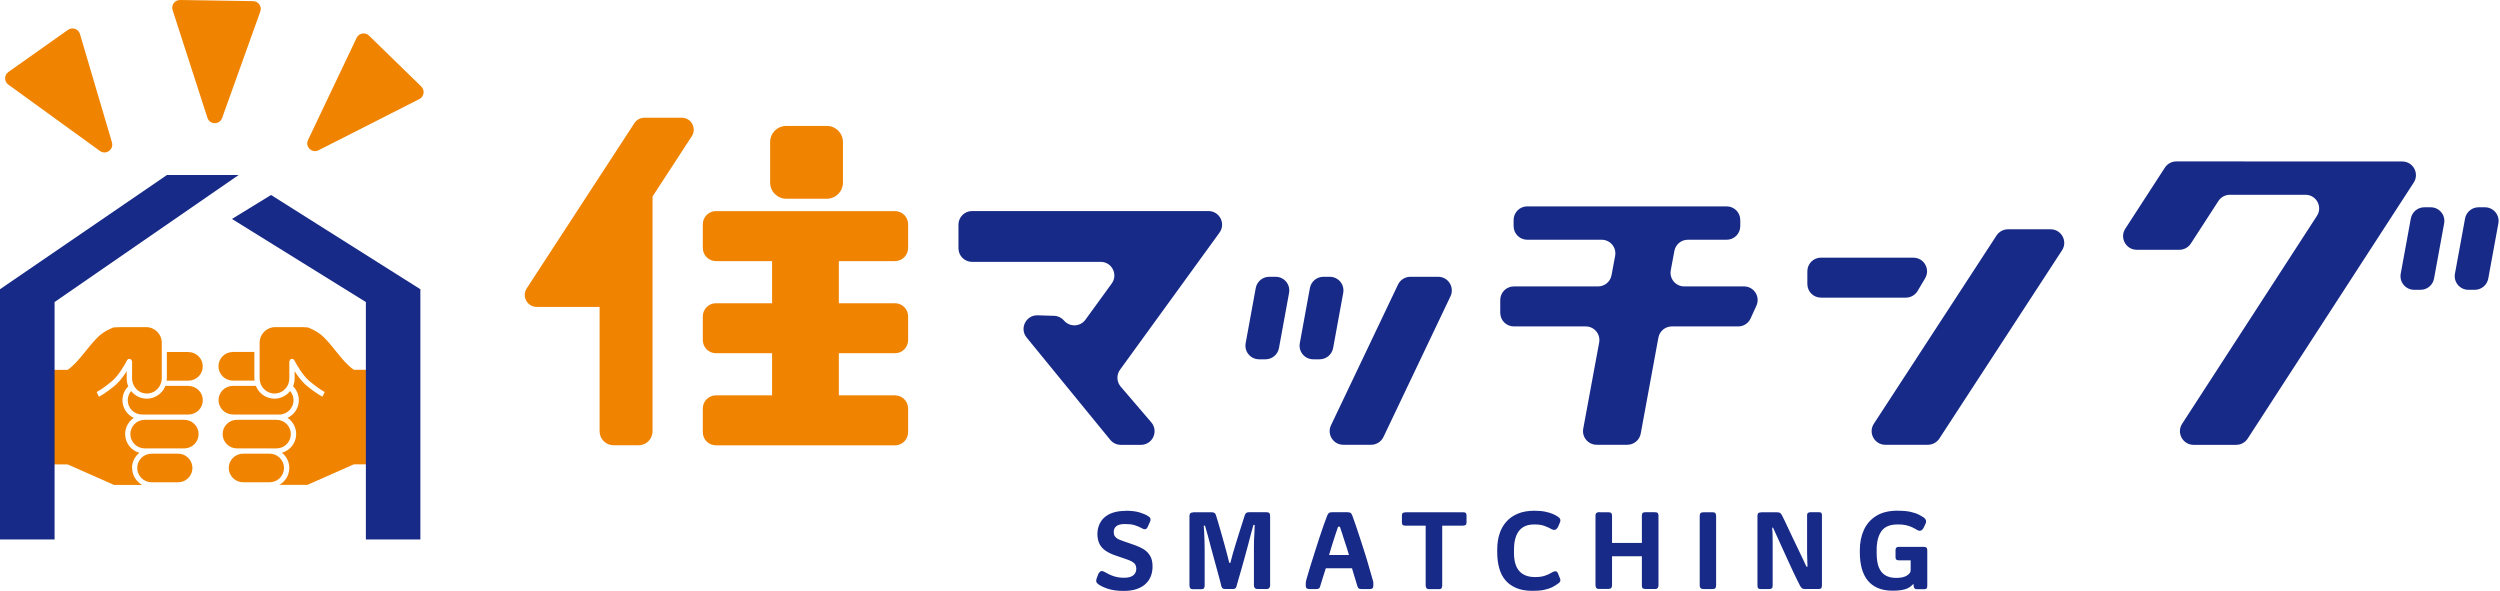
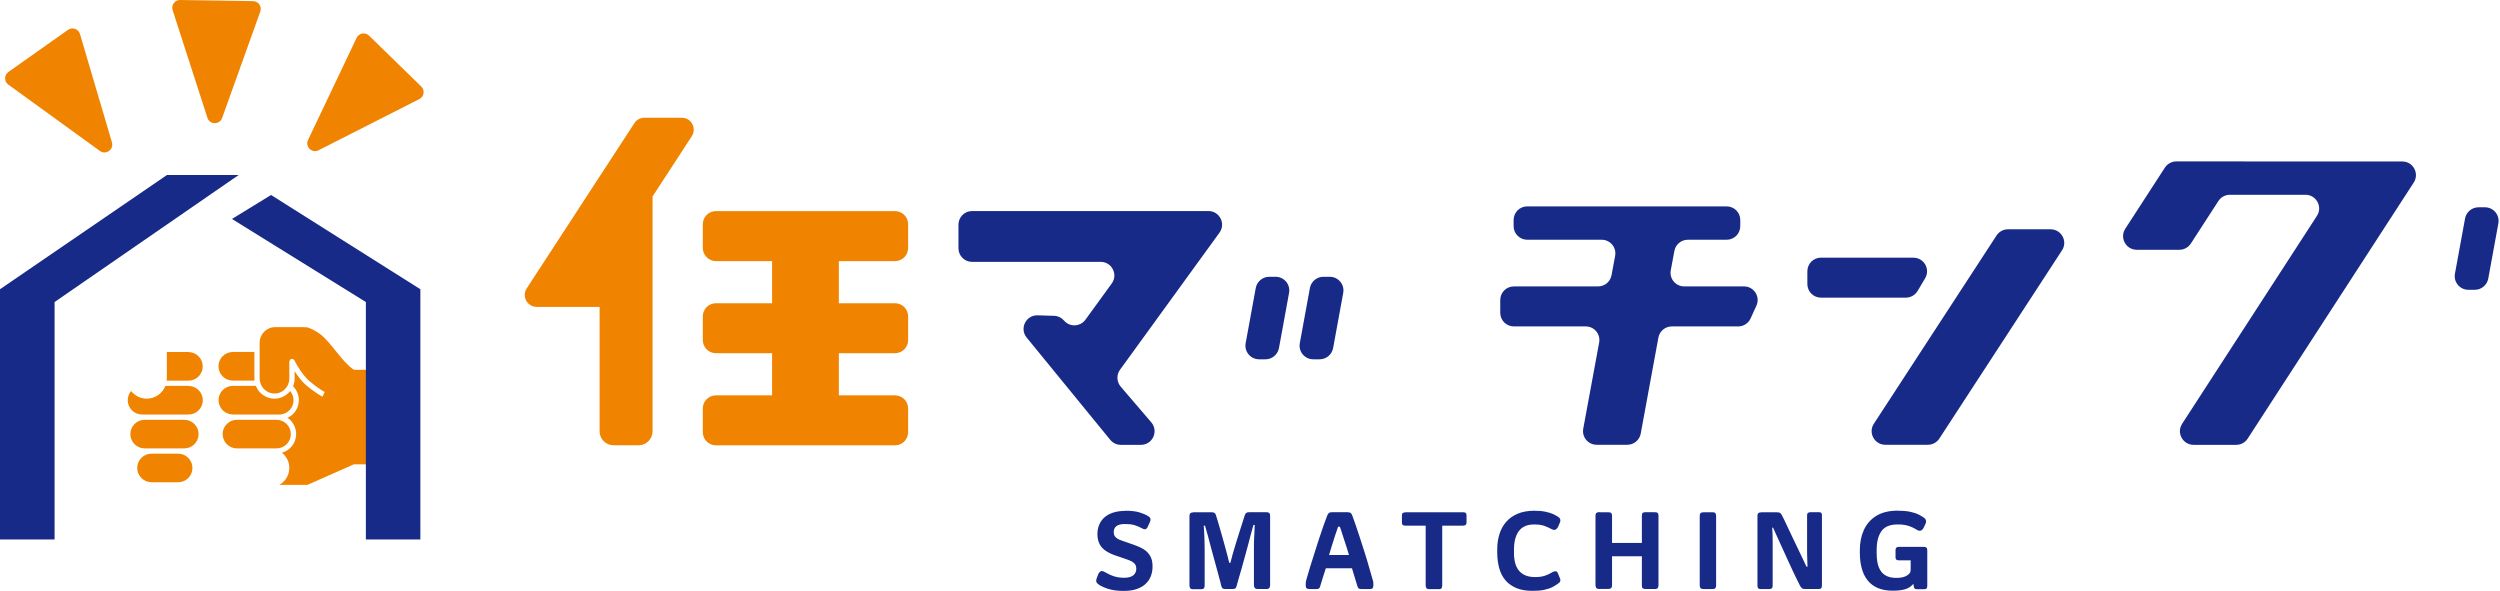
<svg xmlns="http://www.w3.org/2000/svg" width="275" height="65" viewBox="0 0 275 65" fill="none">
  <path d="M25.602 38.722C24.731 38.722 24.031 39.429 24.031 40.293C24.031 41.156 24.739 41.864 25.602 41.864H28.005C27.997 41.786 27.982 41.716 27.982 41.638V38.714H25.602V38.722Z" fill="#F08300" />
  <path d="M25.602 45.596H30.72C31.59 45.596 32.29 44.889 32.29 44.026C32.29 43.637 32.143 43.287 31.917 43.014C31.513 43.52 30.891 43.854 30.198 43.854C29.265 43.854 28.464 43.271 28.145 42.447H25.61C24.739 42.447 24.039 43.154 24.039 44.018C24.039 44.881 24.747 45.589 25.61 45.589L25.602 45.596Z" fill="#F08300" />
  <path d="M26.736 49.322H30.422C31.293 49.322 31.993 48.614 31.993 47.751C31.993 46.888 31.285 46.18 30.422 46.18H26.059C25.188 46.18 24.488 46.888 24.488 47.751C24.488 48.614 25.196 49.322 26.059 49.322H26.736Z" fill="#F08300" />
-   <path d="M31.238 51.476C31.238 50.605 30.53 49.905 29.667 49.905H26.735C25.864 49.905 25.164 50.613 25.164 51.476C25.164 52.339 25.872 53.047 26.735 53.047H29.667C30.538 53.047 31.238 52.339 31.238 51.476Z" fill="#F08300" />
  <path d="M35.208 36.746C34.858 36.474 34.368 36.21 33.855 36.015C33.404 35.976 32.945 35.976 32.587 35.984H30.27C29.328 35.984 28.559 36.754 28.559 37.695V41.654C28.559 41.731 28.574 41.809 28.582 41.879C28.598 41.98 28.621 42.074 28.652 42.167C28.683 42.268 28.73 42.361 28.784 42.455C29.064 42.945 29.593 43.287 30.2 43.287C30.721 43.287 31.179 43.038 31.475 42.657C31.522 42.595 31.568 42.525 31.607 42.455C31.615 42.439 31.623 42.423 31.631 42.416C31.677 42.33 31.716 42.245 31.739 42.151C31.747 42.128 31.755 42.097 31.763 42.074C31.802 41.941 31.825 41.801 31.825 41.654V39.764C31.825 39.764 31.848 39.694 31.864 39.663C31.895 39.577 31.957 39.507 32.05 39.484C32.183 39.453 32.315 39.515 32.377 39.632C32.377 39.632 32.416 39.709 32.478 39.818C32.704 40.238 33.31 41.28 33.987 41.879C35.06 42.789 35.713 43.116 35.721 43.116L35.472 43.637C35.472 43.637 34.757 43.287 33.606 42.315C33.147 41.902 32.719 41.319 32.408 40.829V41.638C32.408 41.941 32.346 42.229 32.237 42.493C32.634 42.882 32.875 43.427 32.875 44.018C32.875 44.881 32.361 45.62 31.631 45.962C32.198 46.351 32.579 47.004 32.579 47.743C32.579 48.723 31.918 49.547 31.016 49.804C31.506 50.2 31.825 50.791 31.825 51.468C31.825 52.269 31.382 52.961 30.728 53.335H33.816L38.917 51.079H41.912V40.681H38.933C37.557 39.756 36.499 37.749 35.208 36.739V36.746Z" fill="#F08300" />
-   <path d="M14.52 51.476C14.52 50.799 14.839 50.2 15.329 49.812C14.427 49.555 13.766 48.731 13.766 47.751C13.766 47.012 14.139 46.359 14.715 45.97C13.984 45.628 13.47 44.889 13.47 44.026C13.47 43.427 13.712 42.89 14.108 42.501C13.999 42.237 13.937 41.949 13.937 41.646V40.837C13.626 41.327 13.206 41.903 12.747 42.315C11.596 43.294 10.904 43.629 10.881 43.645L10.632 43.123C10.632 43.123 11.293 42.797 12.374 41.879C13.043 41.28 13.649 40.238 13.875 39.818C13.937 39.709 13.976 39.632 13.976 39.632C14.038 39.515 14.17 39.453 14.303 39.484C14.396 39.507 14.458 39.577 14.489 39.663C14.505 39.694 14.528 39.725 14.528 39.764V41.654C14.528 41.801 14.552 41.941 14.59 42.074C14.59 42.097 14.606 42.128 14.614 42.151C14.645 42.245 14.684 42.33 14.723 42.416C14.723 42.431 14.738 42.447 14.746 42.455C14.785 42.525 14.832 42.595 14.878 42.657C15.174 43.038 15.633 43.287 16.154 43.287C16.76 43.287 17.281 42.952 17.569 42.455C17.623 42.361 17.662 42.268 17.701 42.167C17.732 42.074 17.756 41.98 17.771 41.879C17.779 41.801 17.794 41.731 17.794 41.654V37.695C17.794 36.754 17.025 35.984 16.084 35.984H13.766C13.408 35.984 12.95 35.984 12.498 36.015C11.985 36.21 11.503 36.474 11.153 36.746C9.862 37.757 8.797 39.772 7.428 40.689H4.449V51.087H7.443L12.545 53.342H15.633C14.979 52.969 14.536 52.277 14.536 51.476H14.52Z" fill="#F08300" />
  <path d="M20.731 38.722H18.352V41.646C18.352 41.724 18.336 41.794 18.328 41.871H20.731C21.602 41.871 22.302 41.164 22.302 40.3C22.302 39.437 21.594 38.729 20.731 38.729V38.722Z" fill="#F08300" />
  <path d="M20.731 42.447H18.196C17.869 43.271 17.076 43.854 16.143 43.854C15.443 43.854 14.829 43.52 14.424 43.014C14.191 43.287 14.051 43.637 14.051 44.026C14.051 44.897 14.758 45.596 15.622 45.596H20.739C21.61 45.596 22.31 44.889 22.31 44.026C22.31 43.162 21.602 42.455 20.739 42.455L20.731 42.447Z" fill="#F08300" />
  <path d="M20.274 46.18H15.911C15.04 46.18 14.34 46.888 14.34 47.751C14.34 48.614 15.048 49.322 15.911 49.322H20.274C21.145 49.322 21.845 48.614 21.845 47.751C21.845 46.888 21.137 46.18 20.274 46.18Z" fill="#F08300" />
  <path d="M19.597 49.905H16.665C15.794 49.905 15.094 50.613 15.094 51.476C15.094 52.339 15.802 53.047 16.665 53.047H19.597C20.468 53.047 21.168 52.339 21.168 51.476C21.168 50.613 20.46 49.905 19.597 49.905Z" fill="#F08300" />
  <path d="M24.433 12.98L28.633 1.268C28.828 0.716 28.431 0.132 27.84 0.125L19.814 7.90012e-05C19.231 -0.008 18.803 0.56 18.99 1.12L22.816 12.957C23.065 13.734 24.161 13.75 24.433 12.98Z" fill="#F08300" />
  <path d="M46.342 9.519L40.594 3.92C40.174 3.508 39.474 3.632 39.226 4.169L33.883 15.399C33.533 16.137 34.318 16.899 35.042 16.526L46.132 10.896C46.653 10.631 46.761 9.931 46.342 9.519Z" fill="#F08300" />
  <path d="M12.318 15.671L8.795 3.741C8.632 3.181 7.963 2.948 7.481 3.282L0.925 7.917C0.443 8.259 0.443 8.967 0.917 9.309L10.989 16.604C11.649 17.086 12.544 16.448 12.311 15.671H12.318Z" fill="#F08300" />
  <path d="M18.369 19.248L0 31.816V59.338H6.004V33.223L26.255 19.248H18.369Z" fill="#172A88" />
  <path d="M29.816 21.449L25.516 24.085L40.245 33.223V59.338H46.241V31.816L29.816 21.449Z" fill="#172A88" />
  <path d="M123.81 56.181C124.44 56.181 124.954 56.243 125.358 56.368C125.755 56.492 126.074 56.624 126.299 56.78C126.439 56.858 126.525 56.951 126.548 57.068C126.571 57.184 126.548 57.316 126.47 57.464L126.252 57.947C126.175 58.11 126.089 58.195 125.988 58.211C125.887 58.226 125.786 58.211 125.685 58.149C125.374 57.97 125.07 57.845 124.783 57.76C124.495 57.674 124.137 57.643 123.725 57.643C123.313 57.643 122.986 57.721 122.792 57.884C122.597 58.048 122.504 58.265 122.512 58.538C122.512 58.709 122.543 58.849 122.613 58.958C122.683 59.066 122.776 59.16 122.893 59.237C123.009 59.315 123.157 59.385 123.336 59.44C123.484 59.502 123.632 59.548 123.764 59.595C123.896 59.642 124.052 59.688 124.215 59.751C124.386 59.813 124.588 59.883 124.837 59.968C125.203 60.093 125.521 60.248 125.817 60.427C126.105 60.606 126.338 60.847 126.517 61.151C126.696 61.446 126.781 61.835 126.781 62.317C126.781 62.667 126.727 63.009 126.61 63.328C126.494 63.647 126.315 63.935 126.058 64.184C125.809 64.44 125.475 64.635 125.07 64.782C124.666 64.93 124.176 65 123.6 65C122.924 65 122.364 64.922 121.921 64.782C121.477 64.642 121.127 64.479 120.871 64.308C120.739 64.215 120.645 64.121 120.606 64.02C120.567 63.919 120.575 63.787 120.63 63.624L120.832 63.103C120.91 62.97 120.995 62.877 121.096 62.838C121.197 62.799 121.322 62.815 121.477 62.9C121.851 63.118 122.201 63.282 122.535 63.39C122.869 63.499 123.243 63.554 123.655 63.554C124.106 63.554 124.448 63.46 124.666 63.282C124.884 63.103 124.993 62.861 124.993 62.558C124.993 62.371 124.954 62.224 124.884 62.107C124.814 61.99 124.713 61.897 124.588 61.819C124.464 61.742 124.316 61.672 124.16 61.609C123.88 61.501 123.639 61.415 123.437 61.353C123.227 61.291 122.978 61.205 122.683 61.096C122.286 60.964 121.936 60.793 121.641 60.598C121.345 60.404 121.112 60.155 120.956 59.852C120.801 59.548 120.715 59.183 120.715 58.748C120.715 58.413 120.77 58.094 120.886 57.791C121.003 57.488 121.174 57.215 121.415 56.982C121.656 56.749 121.967 56.554 122.364 56.414C122.761 56.274 123.235 56.197 123.81 56.197V56.181Z" fill="#172A88" />
  <path d="M131.229 56.352H133.321C133.546 56.352 133.694 56.453 133.748 56.655C133.811 56.834 133.888 57.083 133.982 57.41C134.075 57.736 134.184 58.11 134.301 58.514C134.417 58.919 134.534 59.338 134.651 59.758C134.767 60.178 134.876 60.583 134.977 60.956C135.078 61.337 135.156 61.656 135.218 61.913H135.343C135.405 61.648 135.483 61.337 135.592 60.964C135.7 60.59 135.809 60.202 135.942 59.789C136.066 59.377 136.19 58.965 136.323 58.569C136.447 58.164 136.564 57.799 136.673 57.472C136.781 57.145 136.859 56.881 136.921 56.687C136.96 56.57 137.015 56.484 137.077 56.43C137.139 56.375 137.24 56.344 137.38 56.344H139.309C139.465 56.344 139.566 56.375 139.628 56.445C139.69 56.515 139.713 56.609 139.713 56.733V64.386C139.713 64.502 139.682 64.603 139.628 64.673C139.573 64.751 139.472 64.79 139.332 64.79H138.36C138.197 64.79 138.088 64.751 138.026 64.681C137.964 64.611 137.932 64.502 137.932 64.362V60.427C137.932 60.031 137.932 59.665 137.948 59.315C137.964 58.973 137.979 58.662 137.995 58.397C138.01 58.133 138.018 57.915 138.018 57.744H137.878C137.792 58.032 137.699 58.366 137.598 58.755C137.497 59.144 137.388 59.548 137.279 59.976C137.163 60.404 137.046 60.832 136.929 61.267C136.813 61.703 136.696 62.123 136.579 62.527C136.463 62.931 136.354 63.305 136.253 63.647C136.152 63.989 136.066 64.285 136.004 64.533C135.98 64.611 135.942 64.673 135.887 64.72C135.833 64.767 135.747 64.79 135.638 64.79H134.752C134.627 64.79 134.534 64.767 134.487 64.72C134.441 64.673 134.394 64.611 134.363 64.526C134.339 64.401 134.285 64.191 134.207 63.904C134.13 63.616 134.044 63.281 133.935 62.892C133.826 62.504 133.717 62.092 133.593 61.64C133.468 61.197 133.344 60.738 133.22 60.272C133.095 59.805 132.979 59.362 132.87 58.942C132.761 58.522 132.652 58.149 132.551 57.822H132.411C132.426 58.009 132.442 58.242 132.457 58.53C132.473 58.817 132.481 59.121 132.496 59.455C132.512 59.782 132.512 60.108 132.512 60.427V64.417C132.512 64.534 132.489 64.627 132.434 64.704C132.38 64.782 132.294 64.813 132.154 64.813H131.244C131.081 64.813 130.98 64.775 130.925 64.704C130.871 64.635 130.84 64.518 130.84 64.37V56.757C130.84 56.617 130.879 56.515 130.949 56.453C131.019 56.391 131.112 56.368 131.236 56.368L131.229 56.352Z" fill="#172A88" />
  <path d="M148.276 56.352C148.431 56.352 148.532 56.383 148.595 56.438C148.657 56.5 148.711 56.609 148.773 56.764C148.874 57.052 148.999 57.394 149.139 57.799C149.279 58.203 149.434 58.654 149.59 59.152C149.753 59.65 149.917 60.163 150.088 60.699C150.259 61.236 150.422 61.765 150.57 62.294C150.725 62.822 150.865 63.32 150.998 63.787C151.021 63.849 151.036 63.904 151.052 63.958C151.06 64.012 151.068 64.067 151.068 64.114V64.401C151.068 64.557 151.036 64.658 150.974 64.712C150.912 64.767 150.811 64.798 150.663 64.798H149.753C149.637 64.798 149.543 64.775 149.473 64.736C149.403 64.697 149.349 64.603 149.31 64.471C149.209 64.121 149.108 63.795 149.014 63.491C148.921 63.196 148.82 62.869 148.719 62.511H145.841C145.733 62.854 145.631 63.18 145.53 63.476C145.437 63.771 145.336 64.098 145.235 64.44C145.212 64.565 145.165 64.658 145.11 64.712C145.048 64.767 144.947 64.798 144.792 64.798H144.037C143.905 64.798 143.804 64.767 143.734 64.712C143.664 64.658 143.633 64.565 143.633 64.425V64.145C143.633 64.09 143.633 64.043 143.648 63.997C143.656 63.942 143.672 63.872 143.695 63.779C143.812 63.344 143.952 62.869 144.115 62.356C144.278 61.85 144.442 61.329 144.605 60.8C144.776 60.272 144.939 59.751 145.103 59.245C145.266 58.74 145.422 58.273 145.577 57.845C145.733 57.417 145.865 57.052 145.981 56.749C146.044 56.585 146.106 56.484 146.176 56.43C146.246 56.375 146.355 56.344 146.495 56.344H148.276V56.352ZM146.199 61.049H148.385C148.315 60.816 148.237 60.552 148.151 60.272C148.066 59.992 147.972 59.704 147.871 59.416C147.77 59.129 147.685 58.849 147.607 58.592C147.529 58.335 147.451 58.117 147.389 57.939H147.187C147.101 58.195 147 58.498 146.876 58.864C146.751 59.23 146.635 59.603 146.518 59.984C146.401 60.373 146.293 60.723 146.199 61.042V61.049Z" fill="#172A88" />
  <path d="M154.584 56.352H160.961C161.094 56.352 161.187 56.375 161.241 56.43C161.288 56.484 161.319 56.57 161.319 56.694V57.441C161.319 57.596 161.288 57.697 161.218 57.744C161.148 57.799 161.047 57.822 160.915 57.822H158.644V64.386C158.644 64.518 158.62 64.627 158.574 64.697C158.527 64.767 158.426 64.806 158.278 64.806H157.228C157.065 64.806 156.964 64.767 156.91 64.697C156.855 64.627 156.824 64.526 156.824 64.401V57.822H154.576C154.468 57.822 154.382 57.799 154.312 57.752C154.242 57.705 154.211 57.612 154.211 57.48V56.687C154.211 56.562 154.242 56.477 154.312 56.43C154.382 56.383 154.475 56.36 154.592 56.36L154.584 56.352Z" fill="#172A88" />
  <path d="M168.755 56.181C169.221 56.181 169.618 56.212 169.96 56.282C170.302 56.352 170.59 56.438 170.816 56.539C171.049 56.64 171.244 56.749 171.415 56.865C171.531 56.943 171.601 57.037 171.632 57.153C171.656 57.27 171.632 57.41 171.555 57.558L171.391 57.947C171.298 58.117 171.197 58.219 171.088 58.265C170.979 58.312 170.839 58.289 170.668 58.203C170.45 58.079 170.194 57.962 169.898 57.853C169.603 57.744 169.237 57.69 168.802 57.69C168.28 57.682 167.853 57.783 167.518 58.001C167.184 58.219 166.943 58.53 166.78 58.95C166.616 59.37 166.538 59.875 166.538 60.474V60.777C166.531 61.687 166.725 62.364 167.114 62.807C167.503 63.25 168.078 63.476 168.84 63.476C169.237 63.484 169.587 63.437 169.898 63.344C170.209 63.243 170.489 63.11 170.754 62.947C170.894 62.861 171.026 62.83 171.135 62.838C171.244 62.854 171.329 62.939 171.383 63.095L171.562 63.538C171.625 63.655 171.648 63.764 171.64 63.865C171.632 63.966 171.57 64.059 171.453 64.145C171.267 64.285 171.057 64.425 170.808 64.557C170.567 64.689 170.256 64.79 169.89 64.876C169.525 64.961 169.089 64.992 168.584 64.992C167.876 64.992 167.277 64.891 166.787 64.681C166.297 64.471 165.893 64.184 165.582 63.81C165.271 63.437 165.045 62.986 164.905 62.465C164.765 61.944 164.695 61.368 164.695 60.738V60.419C164.695 59.813 164.781 59.253 164.944 58.732C165.107 58.211 165.356 57.768 165.699 57.386C166.033 57.005 166.461 56.71 166.966 56.5C167.472 56.29 168.078 56.181 168.763 56.181H168.755Z" fill="#172A88" />
  <path d="M175.955 56.352H176.966C177.09 56.352 177.184 56.383 177.238 56.438C177.293 56.5 177.324 56.593 177.324 56.718V59.72H180.606V56.702C180.606 56.57 180.637 56.477 180.699 56.422C180.761 56.368 180.847 56.344 180.948 56.344H182.037C182.184 56.344 182.293 56.376 182.348 56.43C182.402 56.492 182.433 56.586 182.433 56.71V64.386C182.433 64.51 182.402 64.611 182.348 64.681C182.293 64.751 182.2 64.79 182.06 64.79H181.01C180.854 64.79 180.753 64.759 180.691 64.705C180.629 64.642 180.606 64.541 180.606 64.386V61.19H177.324V64.394C177.324 64.518 177.293 64.619 177.23 64.681C177.168 64.751 177.059 64.782 176.896 64.782H175.885C175.722 64.782 175.621 64.736 175.574 64.65C175.527 64.565 175.504 64.463 175.504 64.355V56.702C175.504 56.57 175.543 56.477 175.621 56.414C175.698 56.36 175.815 56.329 175.955 56.329V56.352Z" fill="#172A88" />
  <path d="M187.389 56.352H188.407C188.563 56.352 188.656 56.391 188.703 56.469C188.75 56.547 188.773 56.64 188.773 56.757V64.37C188.773 64.526 188.742 64.635 188.687 64.697C188.633 64.767 188.524 64.798 188.369 64.798H187.396C187.256 64.798 187.148 64.767 187.078 64.705C187.008 64.642 186.969 64.534 186.969 64.37V56.757C186.969 56.617 187 56.508 187.054 56.445C187.117 56.383 187.225 56.352 187.381 56.352H187.389Z" fill="#172A88" />
  <path d="M193.732 56.352H195.475C195.646 56.352 195.762 56.383 195.832 56.438C195.902 56.5 195.964 56.585 196.019 56.694C196.104 56.858 196.206 57.068 196.338 57.332C196.462 57.596 196.602 57.892 196.758 58.226C196.913 58.553 197.077 58.903 197.248 59.261C197.419 59.626 197.59 59.984 197.769 60.349C197.94 60.715 198.111 61.073 198.274 61.407C198.438 61.749 198.585 62.06 198.71 62.333H198.826C198.826 62.231 198.826 62.099 198.811 61.944C198.803 61.788 198.795 61.609 198.795 61.399C198.795 61.189 198.788 60.972 198.78 60.746C198.78 60.513 198.78 60.279 198.78 60.031V56.687C198.78 56.562 198.811 56.469 198.873 56.422C198.935 56.375 199.029 56.344 199.145 56.344H200.102C200.226 56.344 200.312 56.375 200.351 56.43C200.39 56.492 200.413 56.57 200.413 56.671V64.409C200.413 64.533 200.39 64.627 200.335 64.697C200.281 64.767 200.195 64.79 200.055 64.79H198.539C198.368 64.79 198.251 64.751 198.189 64.681C198.119 64.611 198.056 64.526 198.002 64.425C197.932 64.3 197.831 64.098 197.691 63.81C197.551 63.53 197.395 63.196 197.217 62.822C197.038 62.441 196.851 62.037 196.657 61.609C196.462 61.182 196.26 60.754 196.073 60.326C195.879 59.898 195.692 59.494 195.513 59.097C195.335 58.701 195.171 58.351 195.039 58.047H194.938C194.953 58.219 194.969 58.421 194.977 58.662C194.985 58.903 194.992 59.183 194.992 59.502C194.992 59.821 194.992 60.178 194.992 60.575V64.401C194.992 64.557 194.961 64.658 194.907 64.712C194.845 64.767 194.743 64.798 194.588 64.798H193.701C193.554 64.798 193.453 64.767 193.398 64.704C193.344 64.642 193.32 64.533 193.32 64.386V56.733C193.32 56.601 193.351 56.5 193.421 56.445C193.491 56.383 193.592 56.36 193.725 56.36L193.732 56.352Z" fill="#172A88" />
  <path d="M208.735 56.181C209.318 56.181 209.793 56.22 210.166 56.306C210.539 56.391 210.843 56.492 211.084 56.617C211.317 56.741 211.511 56.858 211.667 56.967C211.776 57.06 211.838 57.161 211.861 57.285C211.885 57.402 211.854 57.542 211.768 57.705L211.581 58.086C211.488 58.25 211.379 58.343 211.262 58.374C211.138 58.405 211.006 58.374 210.866 58.281C210.695 58.18 210.508 58.079 210.306 57.985C210.104 57.892 209.863 57.814 209.606 57.76C209.342 57.705 209.054 57.682 208.719 57.69C207.903 57.69 207.32 57.931 206.962 58.421C206.612 58.911 206.433 59.595 206.433 60.489V60.816C206.433 61.485 206.511 62.014 206.674 62.41C206.837 62.807 207.071 63.103 207.397 63.289C207.716 63.476 208.105 63.569 208.572 63.569C208.867 63.569 209.108 63.546 209.295 63.499C209.482 63.453 209.629 63.39 209.746 63.32C209.863 63.25 209.956 63.173 210.026 63.087C210.088 63.033 210.127 62.978 210.143 62.9C210.158 62.823 210.174 62.737 210.174 62.628V61.633H208.859C208.743 61.633 208.649 61.609 208.595 61.555C208.533 61.501 208.509 61.415 208.509 61.291V60.505C208.509 60.272 208.626 60.155 208.859 60.155H211.612C211.752 60.155 211.853 60.186 211.916 60.248C211.978 60.311 212.001 60.412 212.001 60.559V64.425C212.001 64.557 211.978 64.658 211.931 64.72C211.885 64.782 211.784 64.814 211.636 64.814H210.905C210.796 64.814 210.71 64.798 210.656 64.767C210.594 64.736 210.555 64.681 210.531 64.596C210.524 64.541 210.516 64.487 210.5 64.409C210.485 64.339 210.477 64.277 210.469 64.222C210.236 64.502 209.94 64.697 209.598 64.806C209.256 64.915 208.782 64.977 208.175 64.977C207.568 64.977 207.016 64.876 206.557 64.681C206.106 64.487 205.733 64.207 205.438 63.841C205.15 63.476 204.932 63.04 204.792 62.519C204.652 61.998 204.582 61.431 204.582 60.793V60.505C204.582 59.681 204.73 58.942 205.025 58.296C205.321 57.651 205.772 57.13 206.386 56.749C206.993 56.368 207.786 56.173 208.75 56.173L208.735 56.181Z" fill="#172A88" />
  <path d="M246.847 17.755H239.397C238.892 17.755 238.417 18.012 238.137 18.439L233.782 25.159C233.137 26.154 233.852 27.476 235.042 27.476H239.732C240.237 27.476 240.711 27.22 240.991 26.792L244.024 22.11C244.304 21.682 244.779 21.426 245.284 21.426H253.606C254.795 21.426 255.511 22.748 254.865 23.743L240.035 46.615C239.389 47.611 240.105 48.933 241.295 48.933H245.984C246.49 48.933 246.964 48.676 247.244 48.248L265.512 20.08C266.158 19.085 265.442 17.763 264.252 17.763H246.847V17.755Z" fill="#172A88" />
-   <path d="M265.558 31.878H266.266C266.989 31.878 267.611 31.357 267.743 30.649L268.855 24.575C269.026 23.65 268.319 22.802 267.378 22.802H266.67C265.947 22.802 265.325 23.323 265.192 24.031L264.08 30.105C263.909 31.03 264.617 31.878 265.558 31.878Z" fill="#172A88" />
  <path d="M271.157 24.031L270.045 30.105C269.874 31.03 270.582 31.878 271.523 31.878H272.23C272.954 31.878 273.576 31.357 273.708 30.649L274.82 24.575C274.991 23.65 274.284 22.802 273.343 22.802H272.635C271.912 22.802 271.289 23.323 271.157 24.031Z" fill="#172A88" />
  <path d="M210.474 28.34H200.31C199.477 28.34 198.809 29.008 198.809 29.84V31.24C198.809 32.072 199.477 32.741 200.31 32.741H209.642C210.171 32.741 210.661 32.461 210.933 32.01L211.765 30.61C212.356 29.607 211.641 28.347 210.474 28.347V28.34Z" fill="#172A88" />
  <path d="M207.379 48.925H212.068C212.574 48.925 213.048 48.668 213.328 48.241L226.821 27.538C227.474 26.543 226.759 25.221 225.561 25.221H220.879C220.374 25.221 219.899 25.477 219.619 25.905L206.126 46.608C205.473 47.603 206.189 48.925 207.386 48.925H207.379Z" fill="#172A88" />
  <path d="M185.652 26.372H189.929C190.761 26.372 191.43 25.703 191.43 24.871V24.202C191.43 23.37 190.761 22.701 189.929 22.701H167.998C167.166 22.701 166.497 23.37 166.497 24.202V24.871C166.497 25.703 167.166 26.372 167.998 26.372H176.187C177.128 26.372 177.836 27.22 177.665 28.145L177.268 30.276C177.136 30.991 176.514 31.505 175.791 31.505H166.528C165.696 31.505 165.027 32.174 165.027 33.006V34.406C165.027 35.238 165.696 35.907 166.528 35.907H174.43C175.371 35.907 176.078 36.754 175.907 37.68L174.157 47.152C173.986 48.078 174.694 48.925 175.635 48.925H179.003C179.726 48.925 180.348 48.412 180.48 47.696L182.424 37.135C182.557 36.42 183.179 35.907 183.902 35.907H191.205C191.788 35.907 192.325 35.564 192.566 35.028L193.203 33.628C193.662 32.632 192.931 31.505 191.842 31.505H185.263C184.322 31.505 183.614 30.657 183.785 29.732L184.182 27.601C184.314 26.885 184.936 26.372 185.66 26.372H185.652Z" fill="#172A88" />
-   <path d="M147.763 48.925H150.827C151.403 48.925 151.931 48.591 152.18 48.07L159.553 32.593C160.027 31.598 159.304 30.447 158.2 30.447H155.136C154.56 30.447 154.031 30.781 153.782 31.302L146.41 46.779C145.935 47.774 146.659 48.925 147.763 48.925Z" fill="#172A88" />
  <path d="M138.499 39.523H139.207C139.93 39.523 140.552 39.002 140.685 38.294L141.797 32.22C141.968 31.295 141.26 30.447 140.319 30.447H139.611C138.888 30.447 138.266 30.968 138.134 31.676L137.022 37.75C136.851 38.675 137.558 39.523 138.499 39.523Z" fill="#172A88" />
  <path d="M146.276 30.447H145.568C144.845 30.447 144.223 30.968 144.091 31.676L142.979 37.749C142.808 38.675 143.515 39.523 144.456 39.523H145.164C145.887 39.523 146.509 39.002 146.642 38.294L147.754 32.22C147.925 31.295 147.217 30.447 146.276 30.447Z" fill="#172A88" />
  <path d="M128.076 23.215H106.931C106.099 23.215 105.43 23.883 105.43 24.715V27.305C105.43 28.137 106.099 28.806 106.931 28.806H121.077C122.306 28.806 123.013 30.198 122.29 31.186L119.397 35.168C118.829 35.953 117.671 36 117.041 35.261C116.769 34.942 116.372 34.748 115.952 34.74L114.14 34.685C112.849 34.647 112.118 36.14 112.934 37.135L122.127 48.381C122.415 48.731 122.835 48.933 123.286 48.933H125.502C126.785 48.933 127.477 47.432 126.637 46.452L123.278 42.532C122.827 42.004 122.796 41.234 123.2 40.674L134.142 25.594C134.866 24.599 134.15 23.215 132.929 23.215H128.076Z" fill="#172A88" />
  <path d="M75 12.949H70.886C70.443 12.949 70.023 13.174 69.782 13.548L57.938 31.722C57.37 32.601 57.992 33.76 59.042 33.76H65.956V47.44C65.956 48.295 66.648 48.98 67.496 48.98H70.241C71.096 48.98 71.781 48.287 71.781 47.44V21.612L76.097 14.986C76.665 14.108 76.042 12.949 74.993 12.949H75Z" fill="#F08300" />
  <path d="M98.446 28.721C99.247 28.721 99.893 28.075 99.893 27.274V24.669C99.893 23.868 99.247 23.222 98.446 23.222H78.755C77.954 23.222 77.309 23.868 77.309 24.669V27.274C77.309 28.075 77.954 28.721 78.755 28.721H84.93V33.356H78.755C77.954 33.356 77.309 34.001 77.309 34.802V37.407C77.309 38.208 77.954 38.854 78.755 38.854H84.93V43.489H78.755C77.954 43.489 77.309 44.134 77.309 44.935V47.541C77.309 48.342 77.954 48.987 78.755 48.987H98.446C99.247 48.987 99.893 48.342 99.893 47.541V44.935C99.893 44.134 99.247 43.489 98.446 43.489H92.272V38.854H98.446C99.247 38.854 99.893 38.208 99.893 37.407V34.802C99.893 34.001 99.247 33.356 98.446 33.356H92.272V28.721H98.446Z" fill="#F08300" />
-   <path d="M90.944 13.851H86.496C85.512 13.851 84.715 14.648 84.715 15.632V20.08C84.715 21.064 85.512 21.861 86.496 21.861H90.944C91.928 21.861 92.725 21.064 92.725 20.08V15.632C92.725 14.648 91.928 13.851 90.944 13.851Z" fill="#F08300" />
</svg>